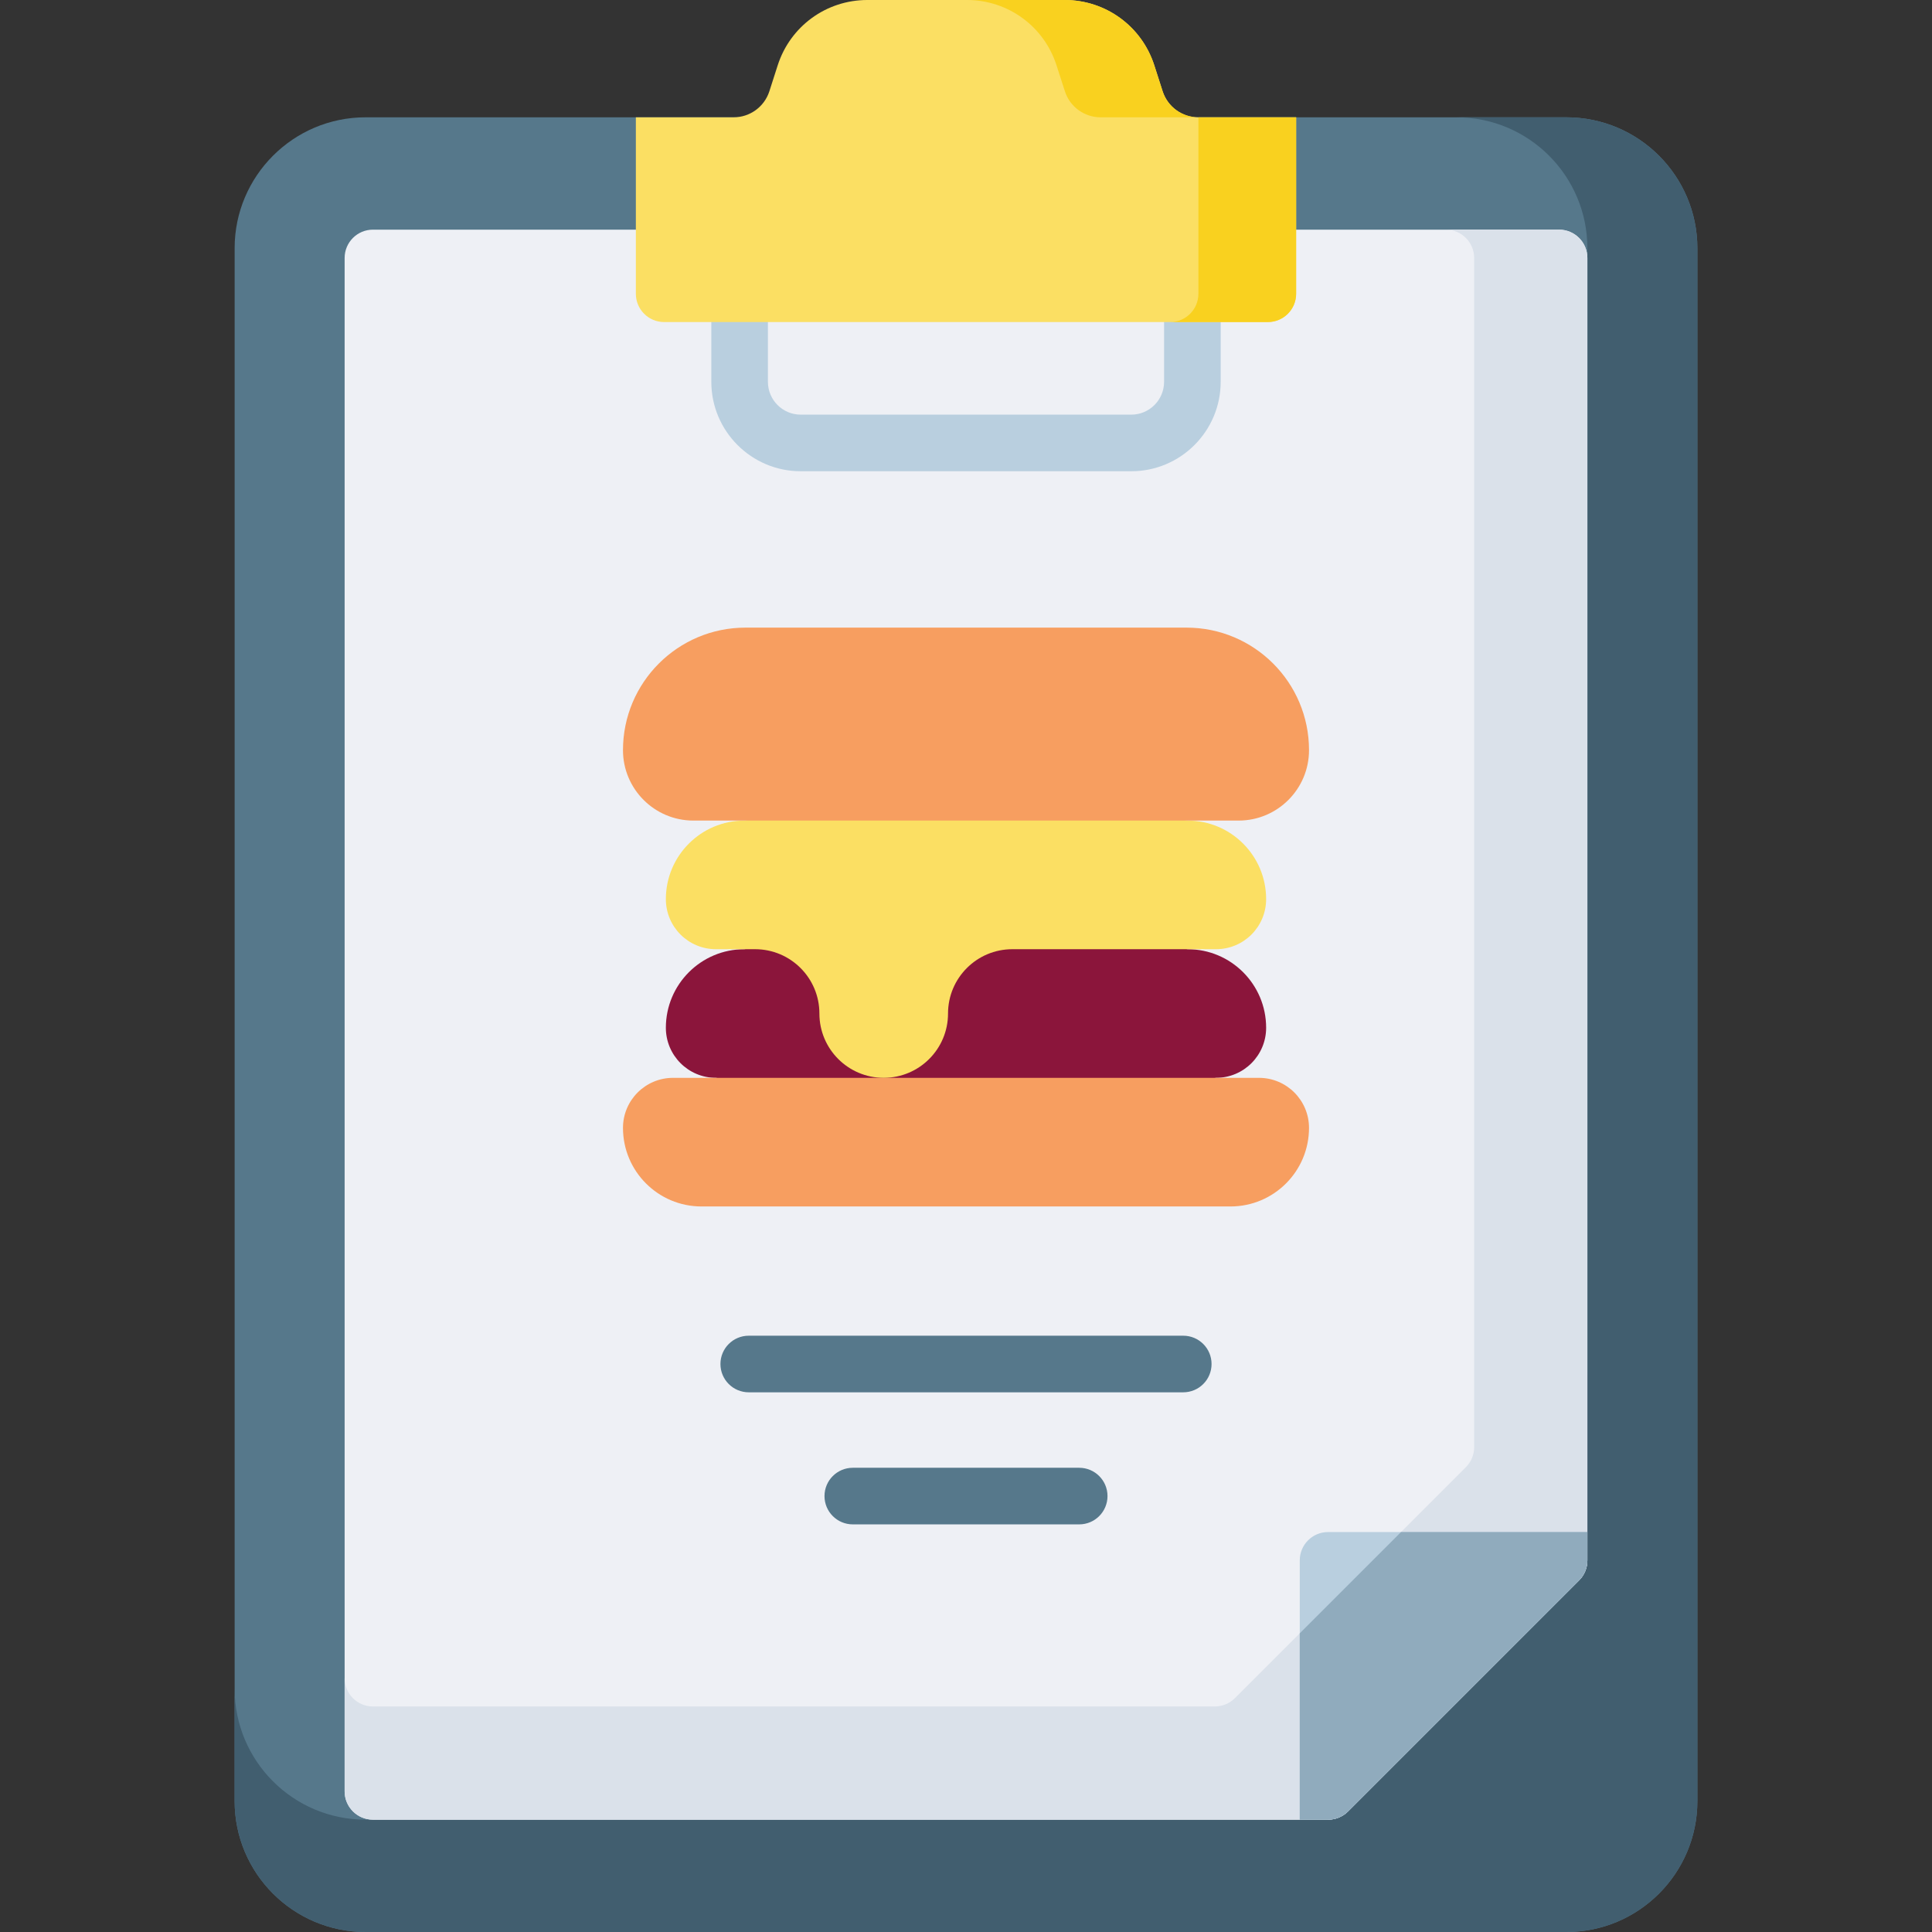
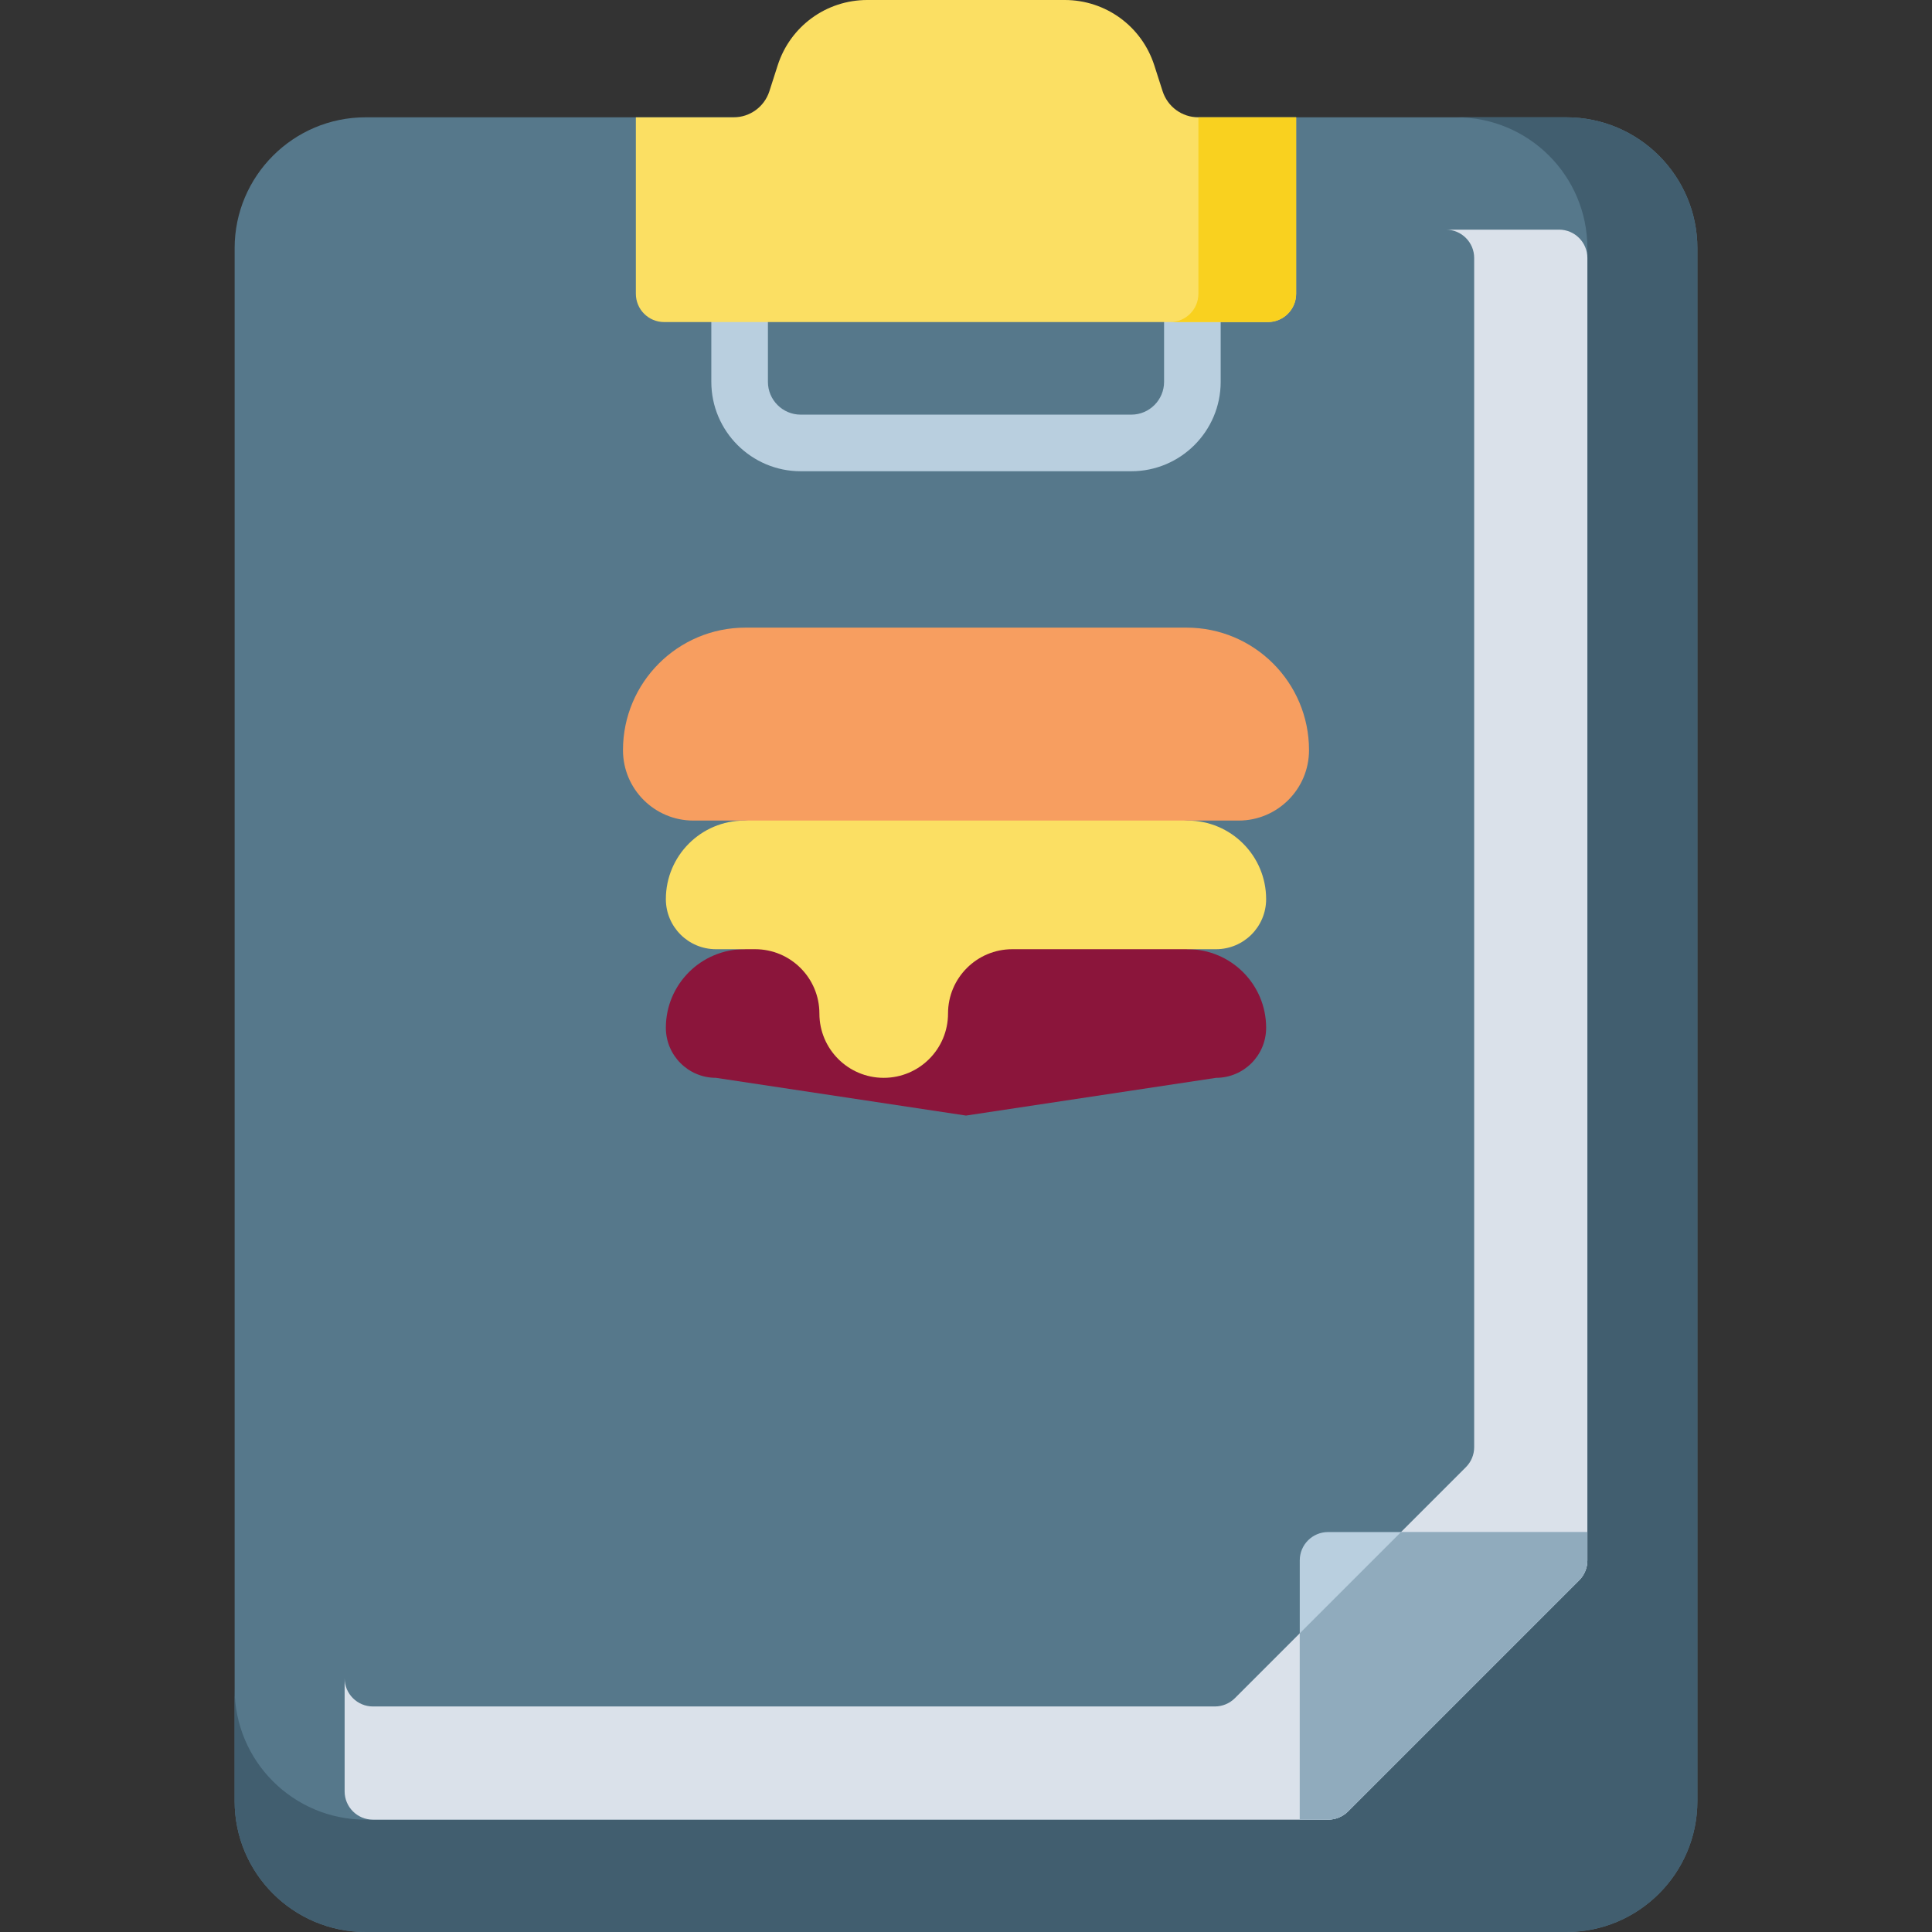
<svg xmlns="http://www.w3.org/2000/svg" id="Layer_1" enable-background="new 0 0 512 512" height="512" viewBox="0 0 512 512" width="512">
  <rect x="0" y="0" width="512" height="512" fill="#333333" stroke="none" />
  <g>
    <path d="m449.82 65.77v411.55c0 19.12-15.56 34.68-34.69 34.68h-318.26c-19.13 0-34.69-15.56-34.69-34.68v-411.55c0-19.12 15.56-34.68 34.69-34.68h318.26c19.13 0 34.69 15.56 34.69 34.68z" fill="#56788b" />
    <path d="m449.82 65.77v411.55c0 19.12-15.56 34.68-34.69 34.68h-318.26c-19.13 0-34.69-15.56-34.69-34.68v-29.78c0 19.16 15.53 34.69 34.69 34.69h205.27c65.46 0 118.53-53.07 118.53-118.53v-297.93c0-19.15-15.53-34.68-34.68-34.68h29.14c19.13 0 34.69 15.56 34.69 34.68z" fill="#415e6f" />
-     <path d="m420.67 68.36v345.15c0 1.99-.79 3.9-2.19 5.3l-61.22 61.22c-1.41 1.41-3.32 2.2-5.31 2.2h-253.12c-4.14 0-7.5-3.36-7.5-7.5v-406.37c0-4.14 3.36-7.5 7.5-7.5h314.34c4.14 0 7.5 3.36 7.5 7.5z" fill="#eef0f5" />
    <path d="m420.67 68.36v345.15c0 1.99-.79 3.9-2.19 5.3l-61.22 61.22c-1.41 1.41-3.32 2.2-5.31 2.2h-253.12c-4.14 0-7.5-3.36-7.5-7.5v-30c0 4.14 3.36 7.5 7.5 7.5h223.12c1.99 0 3.9-.79 5.31-2.2l61.22-61.22c1.4-1.4 2.19-3.3 2.19-5.29v-315.16c0-4.14-3.36-7.5-7.5-7.5h30c4.14 0 7.5 3.36 7.5 7.5z" fill="#dae1ea" />
    <path d="m315.993 55.35c-4.143 0-7.5 3.357-7.5 7.5v38.346c0 4.791-3.897 8.689-8.688 8.689h-87.609c-4.791 0-8.688-3.898-8.688-8.689v-38.346c0-4.143-3.357-7.5-7.5-7.5s-7.5 3.357-7.5 7.5v38.346c0 13.063 10.627 23.689 23.688 23.689h87.609c13.062 0 23.688-10.627 23.688-23.689v-38.346c0-4.143-3.357-7.5-7.5-7.5z" fill="#b9cfdf" />
    <path d="m343.49 31.09v46.76c0 4.14-3.35 7.5-7.5 7.5h-159.98c-4.15 0-7.5-3.36-7.5-7.5v-46.76h25.9c4.33 0 8.15-2.79 9.48-6.9l2.21-6.88c3.33-10.35 12.87-17.31 23.75-17.31h52.3c10.88 0 20.42 6.96 23.75 17.31l2.21 6.88c1.33 4.11 5.15 6.9 9.48 6.9z" fill="#fbdf63" />
-     <path d="m317.59 31.09h-25.91c-4.32 0-8.15-2.79-9.47-6.9l-2.22-6.88c-3.32-10.35-12.87-17.31-23.75-17.31h25.91c10.88 0 20.42 6.96 23.75 17.31l2.21 6.88c1.33 4.11 5.15 6.9 9.48 6.9z" fill="#f9d11f" />
    <path d="m317.59 31.09h25.9v46.76c0 4.14-3.35 7.5-7.5 7.5h-25.9c4.14 0 7.5-3.36 7.5-7.5z" fill="#f9d11f" />
    <path d="m420.67 406.01v7.5c0 1.99-.79 3.9-2.19 5.3l-61.22 61.22c-1.41 1.41-3.32 2.2-5.31 2.2h-7.5v-68.72c0-4.14 3.36-7.5 7.5-7.5z" fill="#b9cfdf" />
    <path d="m420.67 406.01v7.5c0 1.99-.79 3.9-2.19 5.3l-61.22 61.22c-1.41 1.41-3.32 2.2-5.31 2.2h-7.5v-49.39l26.83-26.83z" fill="#90abbd" />
    <g fill="#56788b">
-       <path d="m313.575 353.976h-115.15c-4.143 0-7.5 3.357-7.5 7.5s3.357 7.5 7.5 7.5h115.15c4.143 0 7.5-3.357 7.5-7.5s-3.357-7.5-7.5-7.5z" />
-       <path d="m286 388.976h-60c-4.143 0-7.5 3.357-7.5 7.5s3.357 7.5 7.5 7.5h60c4.143 0 7.5-3.357 7.5-7.5s-3.357-7.5-7.5-7.5z" />
-     </g>
+       </g>
    <g>
      <path d="m314.719 251.549c11.499 0 20.821 9.322 20.821 20.821 0 7.327-5.94 13.267-13.267 13.267l-66.273 10-66.273-10c-7.327 0-13.267-5.94-13.267-13.267 0-11.499 9.322-20.821 20.821-20.821l58.719-10z" fill="#8b153b" />
-       <path d="m333.635 285.638h-155.271c-7.327 0-13.267 5.94-13.267 13.267 0 11.499 9.322 20.821 20.821 20.821h140.163c11.499 0 20.821-9.322 20.821-20.821.001-7.327-5.939-13.267-13.267-13.267z" fill="#f79e60" />
      <path d="m197.281 217.461c-11.499 0-20.821 9.322-20.821 20.821 0 7.327 5.94 13.267 13.267 13.267h10.378c9.413 0 17.044 7.631 17.044 17.044 0 9.413 7.631 17.044 17.044 17.044 9.413 0 17.044-7.631 17.044-17.044 0-9.413 7.631-17.044 17.044-17.044h53.99c7.327 0 13.267-5.94 13.267-13.267 0-11.499-9.322-20.821-20.821-20.821l-58.719-10z" fill="#fbdf63" />
      <path d="m328.24 217.461c10.307 0 18.663-8.356 18.663-18.663 0-17.933-14.537-32.47-32.47-32.47h-116.866c-17.933 0-32.47 14.537-32.47 32.47 0 10.307 8.356 18.663 18.663 18.663z" fill="#f79e60" />
    </g>
  </g>
</svg>